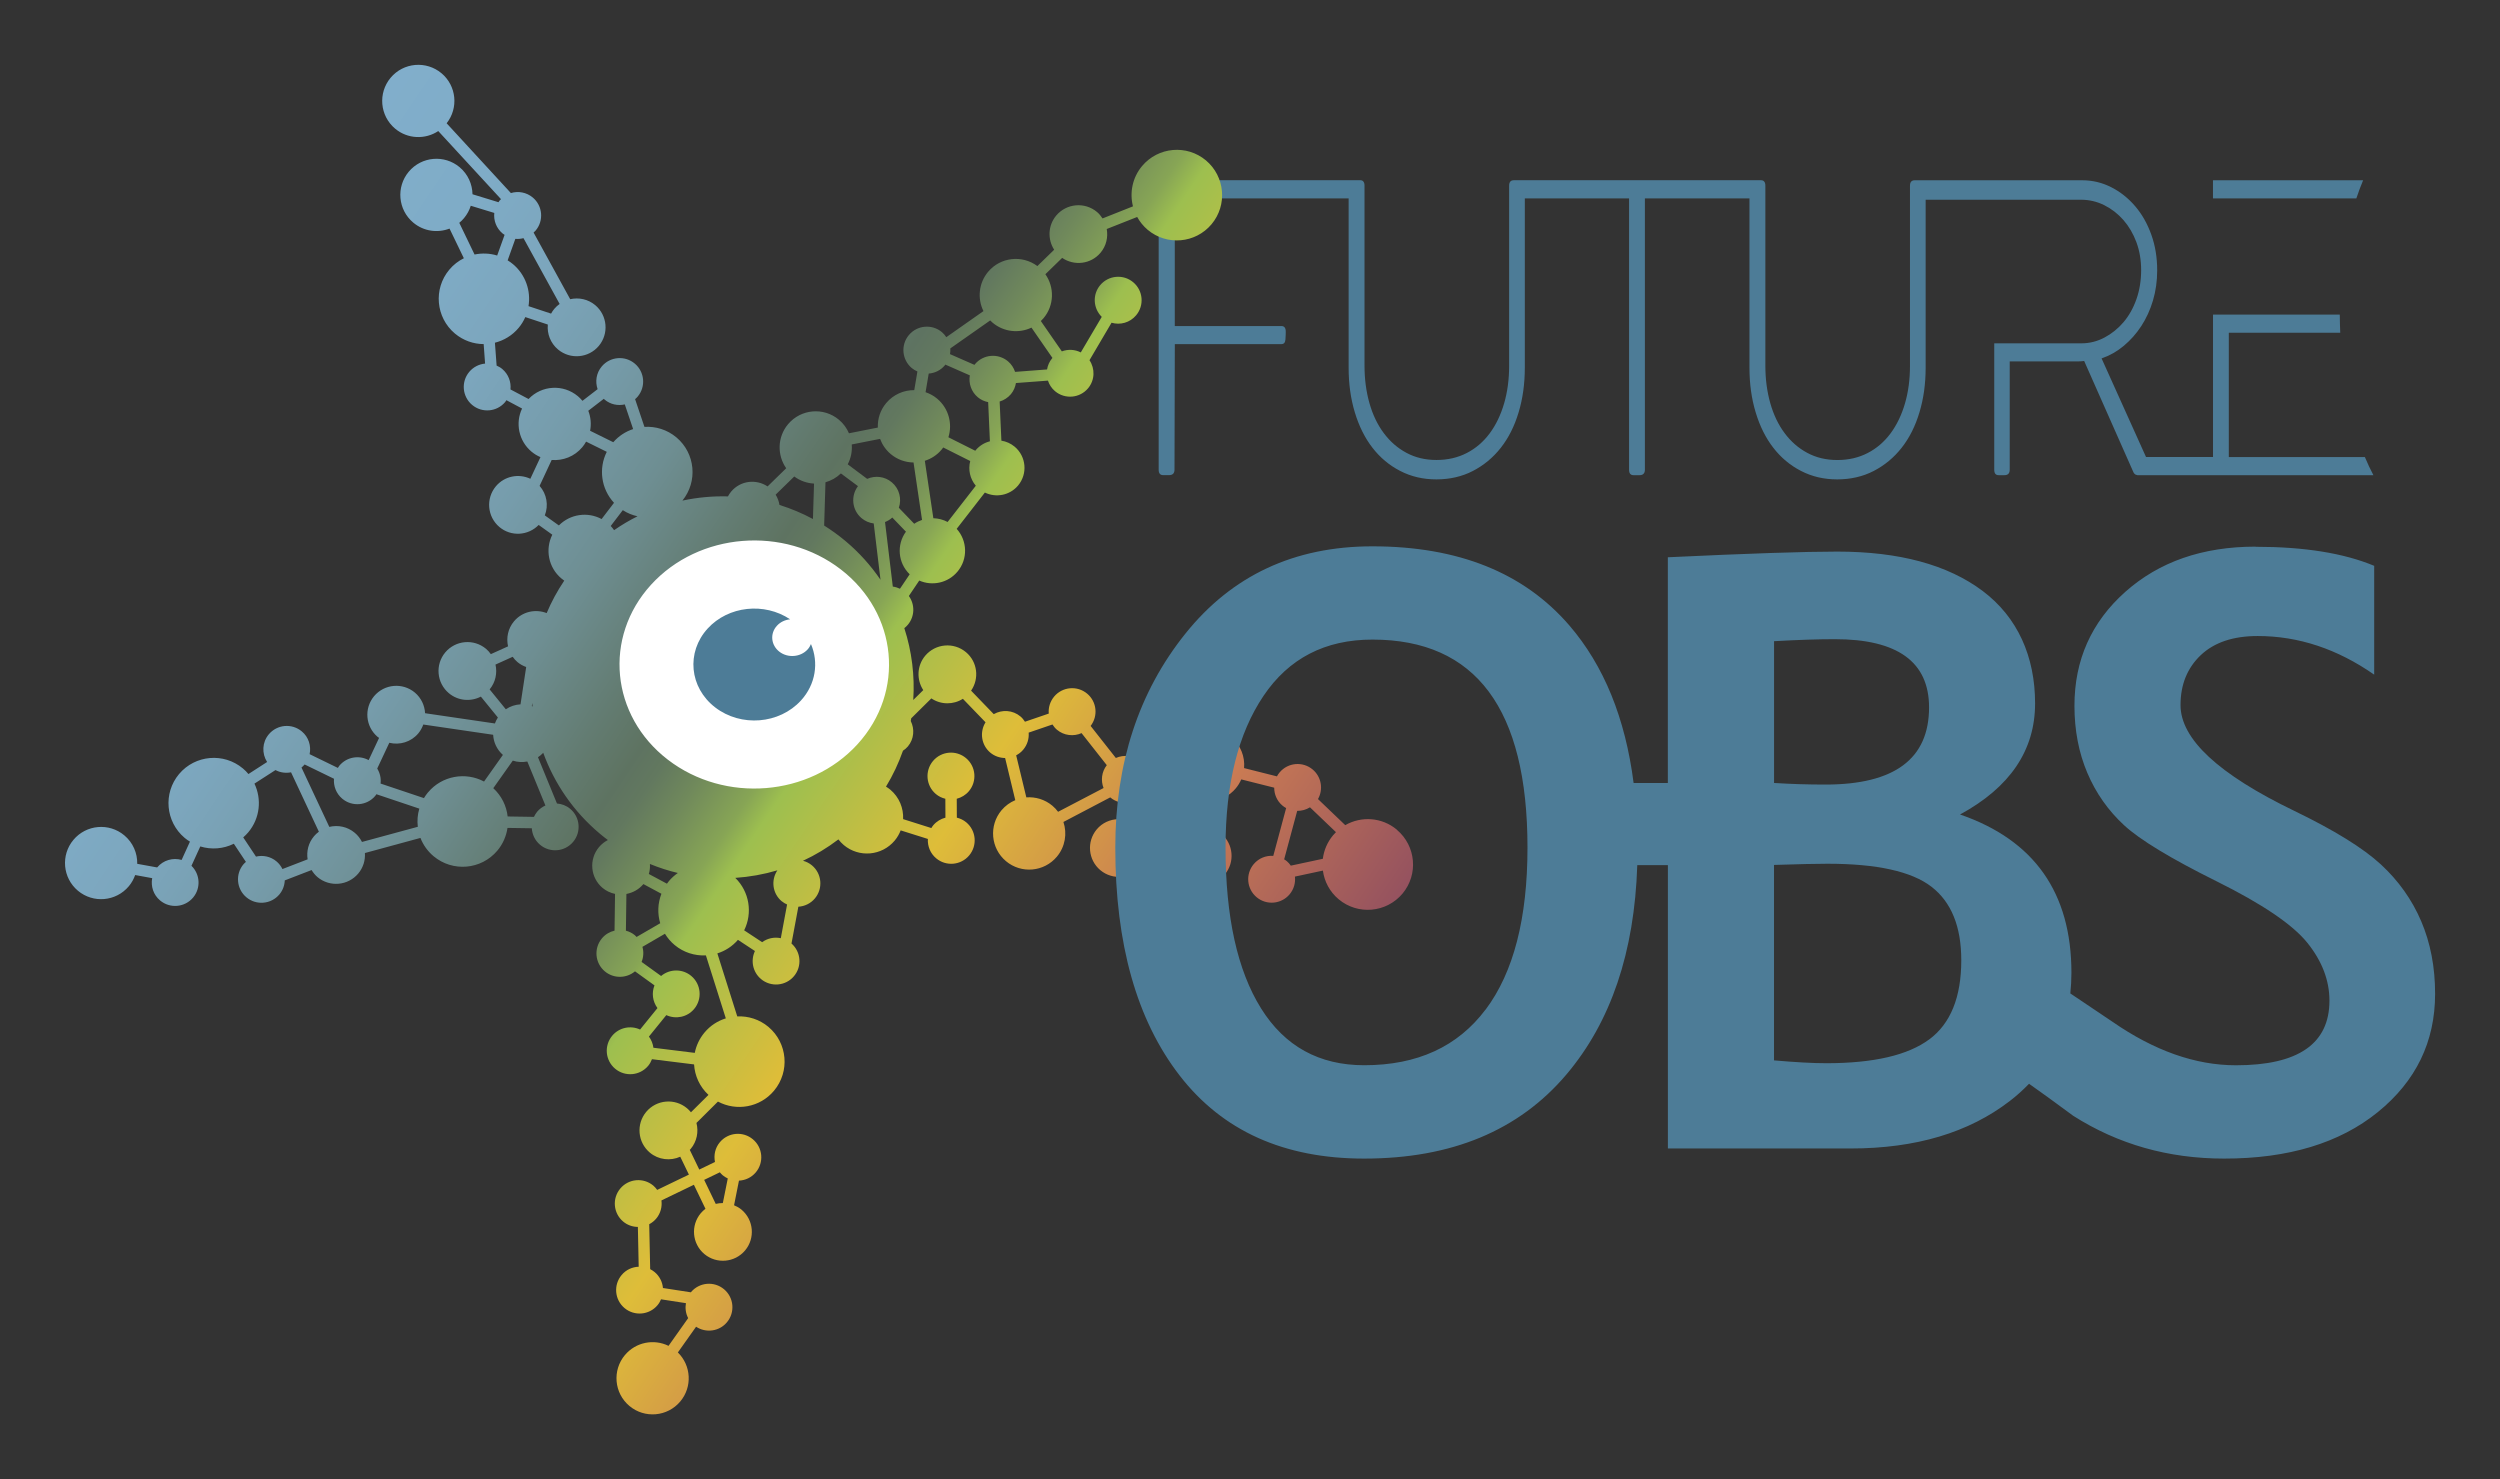
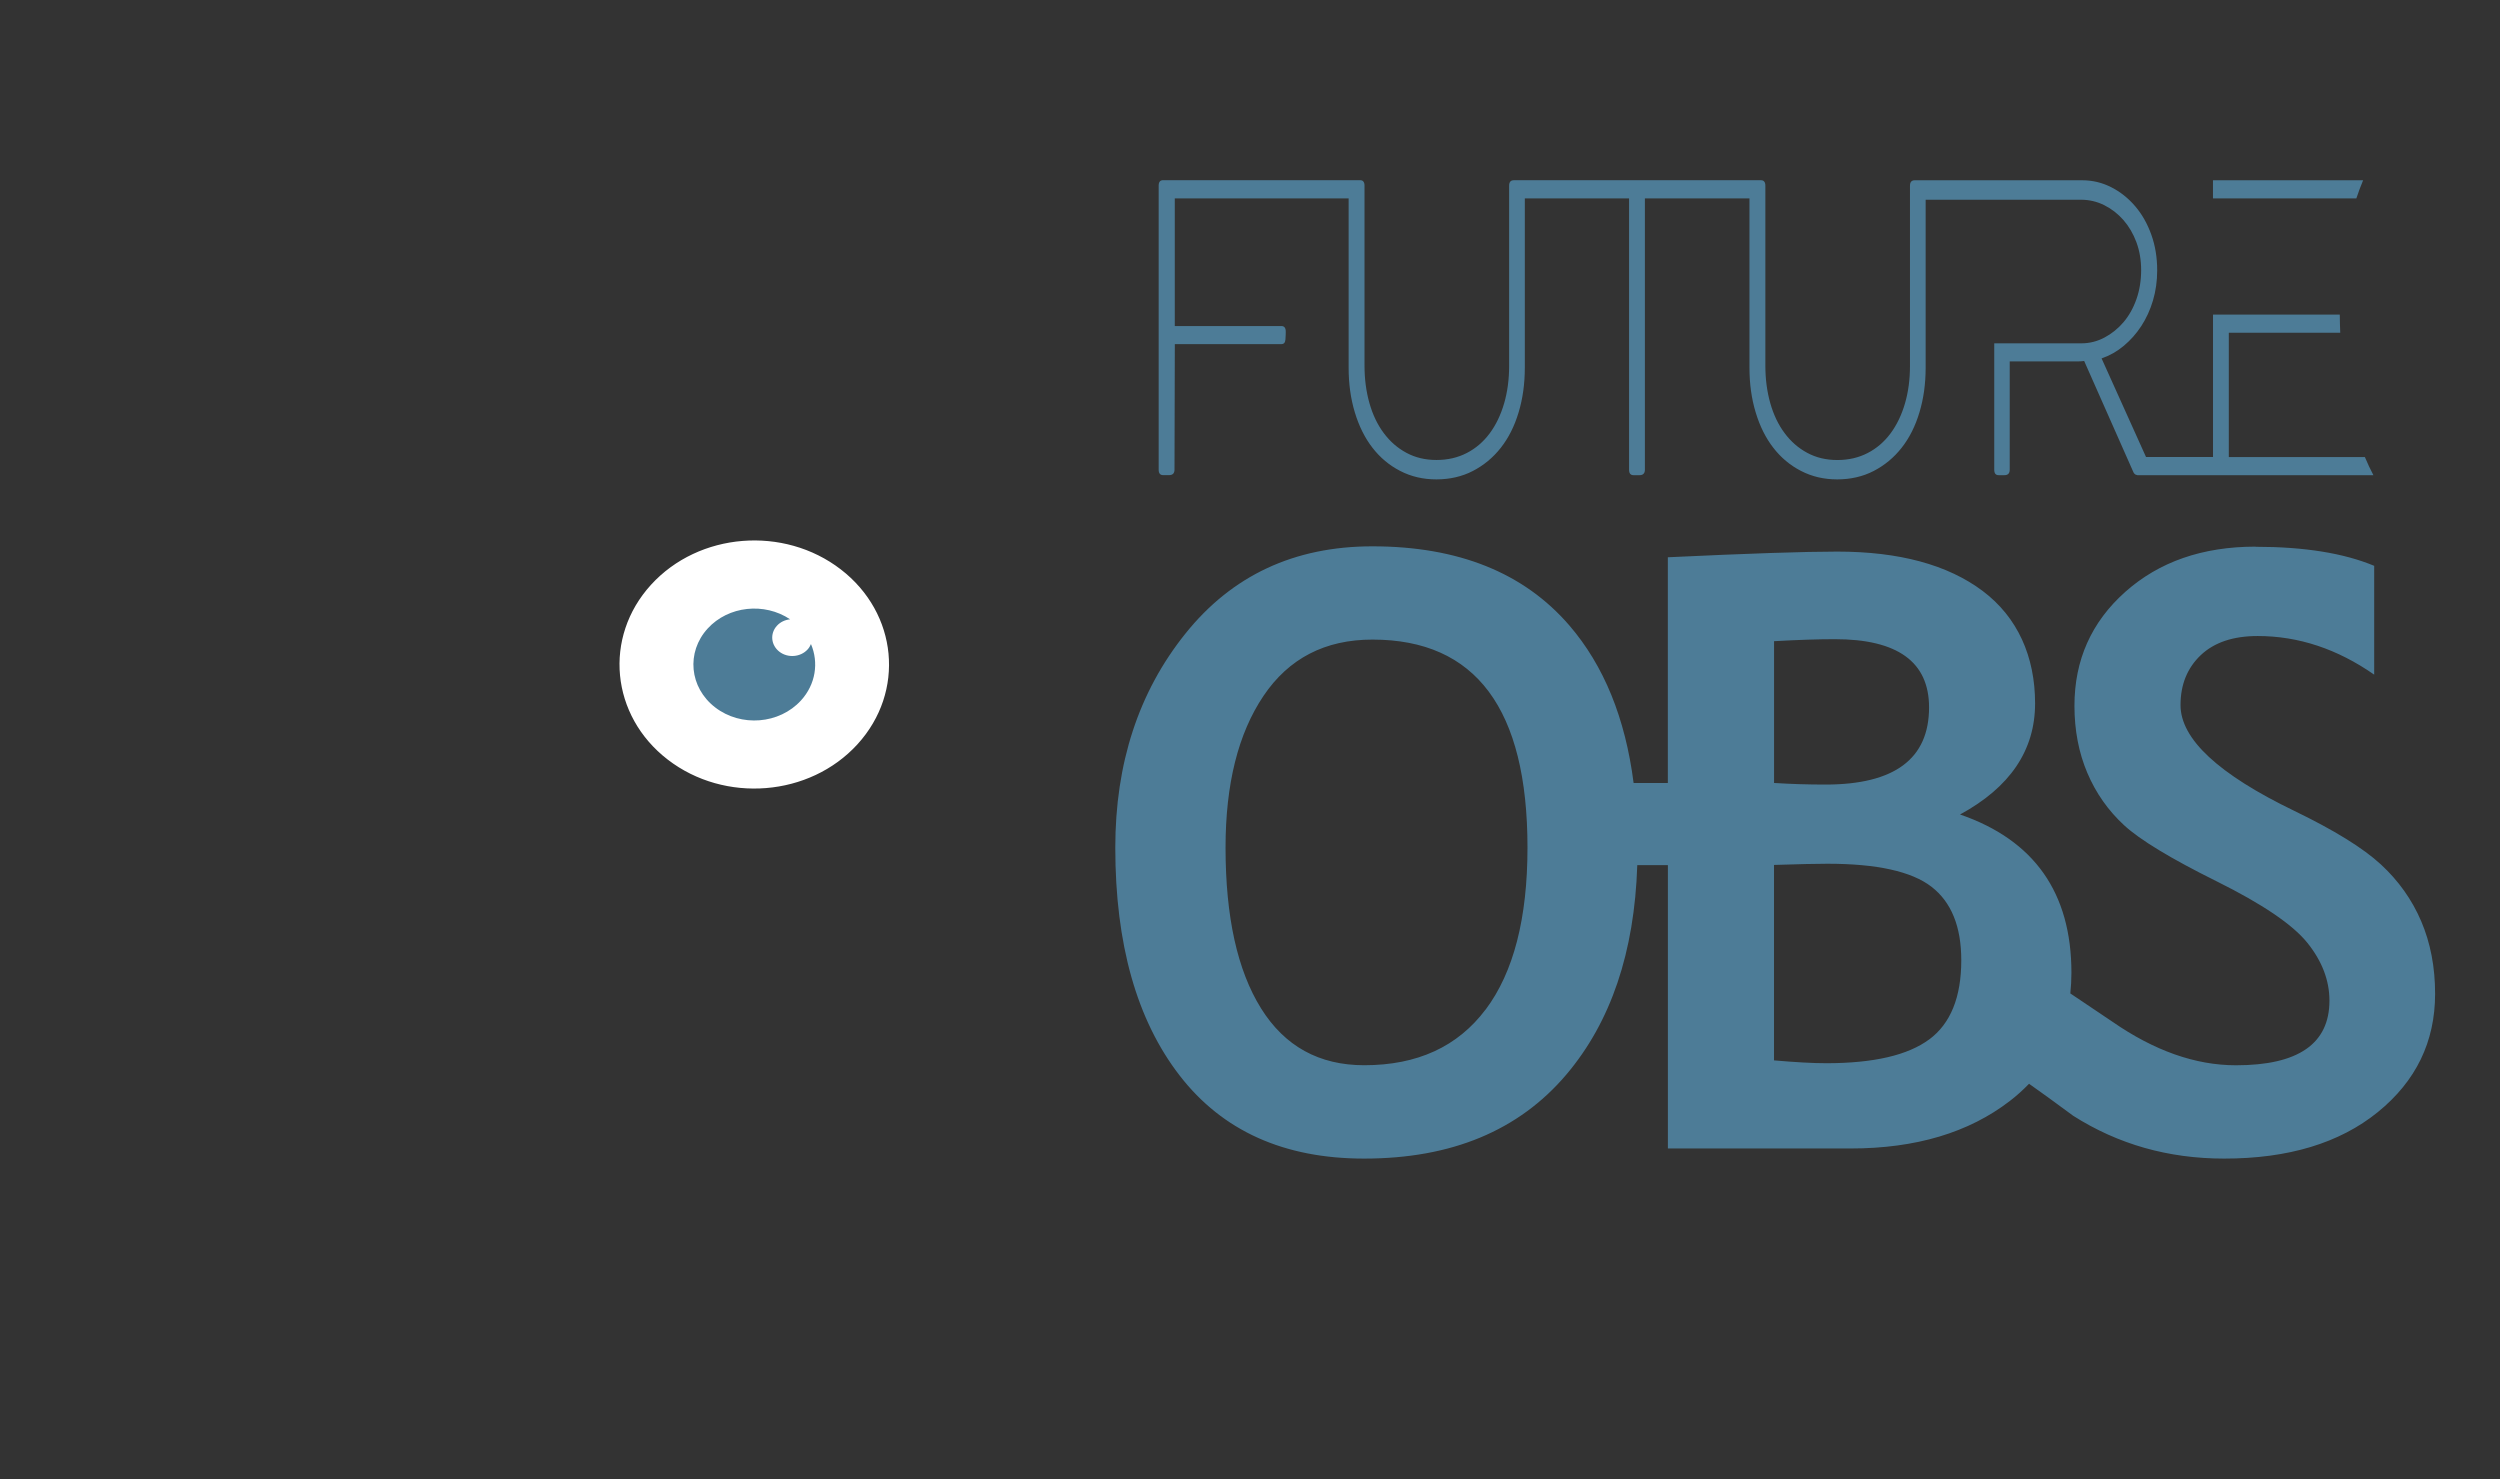
<svg xmlns="http://www.w3.org/2000/svg" version="1.1" viewBox="0 0 546.29 323.23">
  <rect x="0" y="0" width="546.29" height="323.23" fill="#333333" stroke="none" />
  <defs>
    <style>
      .cls-1 {
        fill: #fff;
        stroke: #fff;
        stroke-miterlimit: 10;
        stroke-width: .72px;
      }

      .cls-2 {
        fill: #4d7c97;
      }

      .cls-3 {
        fill: url(#Dégradé_sans_nom_21);
      }
    </style>
    <linearGradient id="Dégradé_sans_nom_21" data-name="Dégradé sans nom 21" x1="49.86" y1="69.51" x2="284.56" y2="227.81" gradientUnits="userSpaceOnUse">
      <stop offset="0" stop-color="#81aecb" />
      <stop offset=".1" stop-color="#7facc7" />
      <stop offset=".18" stop-color="#7ca6bd" />
      <stop offset=".26" stop-color="#769cab" />
      <stop offset=".34" stop-color="#6e8e92" />
      <stop offset=".41" stop-color="#637c72" />
      <stop offset=".45" stop-color="#5e7361" />
      <stop offset=".47" stop-color="#62785f" />
      <stop offset=".5" stop-color="#70895b" />
      <stop offset=".54" stop-color="#87a555" />
      <stop offset=".56" stop-color="#9dbf4f" />
      <stop offset=".68" stop-color="#debd39" />
      <stop offset=".84" stop-color="#ca7b53" />
      <stop offset="1" stop-color="#95525f" />
    </linearGradient>
  </defs>
  <g>
    <g id="Calque_1">
      <g>
        <path class="cls-2" d="M516.8,99.87h-29.77v-27.16h24.35c-.05-1.3-.09-2.62-.1-3.96h-27.7v31.11h-14.64l-9.71-21.54c1.77-.61,3.39-1.53,4.86-2.76,1.47-1.23,2.75-2.67,3.83-4.33,1.08-1.66,1.93-3.51,2.54-5.57.61-2.06.92-4.25.92-6.58,0-2.82-.43-5.43-1.29-7.82-.86-2.39-2.03-4.46-3.53-6.21-1.5-1.75-3.23-3.13-5.22-4.14-1.98-1.01-4.1-1.52-6.36-1.52h-35.12s0,0,0,0,0,0,0,0h-1.47c-.69,0-1.03.4-1.03,1.2v39.4c0,2.95-.37,5.68-1.1,8.19-.74,2.52-1.79,4.7-3.16,6.54-1.37,1.84-3.04,3.27-5,4.28-1.96,1.01-4.16,1.52-6.61,1.52s-4.64-.52-6.58-1.57c-1.94-1.04-3.59-2.48-4.96-4.33-1.37-1.84-2.41-4.02-3.12-6.54-.71-2.52-1.07-5.25-1.07-8.19v-39.31c0-.8-.32-1.2-.96-1.2h-54c-.69,0-1.03.4-1.03,1.2v39.4c0,2.95-.37,5.68-1.1,8.19-.74,2.52-1.79,4.7-3.16,6.54-1.37,1.84-3.04,3.27-5,4.28-1.96,1.01-4.16,1.52-6.61,1.52s-4.64-.52-6.58-1.57c-1.94-1.04-3.59-2.48-4.96-4.33-1.37-1.84-2.41-4.02-3.12-6.54-.71-2.52-1.07-5.25-1.07-8.19v-39.31c0-.8-.32-1.2-.96-1.2h-43.06c-.64,0-.96.4-.96,1.2v62.05c0,.8.32,1.2.96,1.2h1.32c.78,0,1.18-.4,1.18-1.2l.07-27.43h23.29c.54,0,.83-.33.88-.99.05-.66.07-1.24.07-1.74,0-.82-.32-1.22-.96-1.22h-23.29v-27.89h37.99v37.01c0,3.5.45,6.75,1.36,9.76.91,3.01,2.19,5.59,3.86,7.73,1.66,2.15,3.68,3.84,6.06,5.06,2.38,1.23,5.01,1.84,7.9,1.84s5.6-.61,7.97-1.84c2.37-1.23,4.41-2.91,6.1-5.06,1.69-2.15,2.99-4.72,3.89-7.73.91-3.01,1.36-6.26,1.36-9.76v-37.01h22.78v59.28c0,.8.32,1.2.96,1.2h1.32c.78,0,1.18-.4,1.18-1.2v-59.28h22.85v37.01c0,3.5.45,6.75,1.36,9.76.91,3.01,2.19,5.59,3.86,7.73,1.66,2.15,3.68,3.84,6.06,5.06,2.38,1.23,5.01,1.84,7.9,1.84s5.6-.61,7.97-1.84c2.37-1.23,4.41-2.91,6.1-5.06,1.69-2.15,2.99-4.72,3.89-7.73.91-3.01,1.36-6.26,1.36-9.76v-36.72h33.95c1.77,0,3.46.39,5.06,1.18,1.6.8,3,1.88,4.21,3.26,1.2,1.38,2.15,3,2.84,4.86.69,1.87,1.03,3.9,1.03,6.1s-.34,4.38-1.03,6.33c-.69,1.96-1.64,3.64-2.84,5.05-1.21,1.41-2.6,2.52-4.17,3.35-1.58.83-3.25,1.25-5.02,1.25h-19.04v27.61c0,.8.31,1.2.94,1.2h1.29c.77,0,1.15-.4,1.15-1.2v-23.66h14.91c.42,0,.87-.03,1.36-.09l10.68,24.12c.18.51.49.77.92.81v.02h51.6c-.67-1.27-1.29-2.59-1.86-3.96Z" />
        <path class="cls-2" d="M516.38,39.39h-32.81v3.96h31.33c.45-1.35.94-2.67,1.48-3.96Z" />
      </g>
-       <path class="cls-3" d="M305.24,181.3c-3.27-2.74-7.79-3-11.28-.99l-5.96-5.7c1.2-2.11.77-4.84-1.16-6.46-2.17-1.82-5.4-1.54-7.22.63-.23.27-.43.57-.59.87l-7.18-1.81c.22-2.48-.74-5.02-2.79-6.74-3.34-2.8-8.32-2.36-11.12.98-1.25,1.5-1.85,3.32-1.84,5.13l-5.43,1.23c-.3-.78-.78-1.5-1.46-2.07-1.55-1.3-3.64-1.51-5.38-.74l-5.51-7c1.67-2.17,1.36-5.28-.75-7.05-2.17-1.82-5.4-1.54-7.22.63-.9,1.08-1.29,2.42-1.18,3.72l-5.2,1.78c-.27-.42-.58-.81-.98-1.15-1.69-1.42-4.03-1.54-5.84-.51l-4.95-5.13c1.83-2.65,1.4-6.3-1.12-8.41-2.68-2.24-6.66-1.89-8.91.78-1.83,2.19-1.91,5.24-.42,7.51l-2.19,2.16c.35-5.3-.31-10.63-1.95-15.7.28-.22.54-.46.77-.74,1.54-1.84,1.56-4.43.22-6.29l2.27-3.37c2.83,1.25,6.26.55,8.35-1.94,2.32-2.76,2.18-6.76-.17-9.36l6.16-7.93c2.43,1.18,5.43.63,7.25-1.53,2.14-2.55,1.81-6.36-.75-8.5-.86-.72-1.86-1.14-2.89-1.31l-.38-8.55c.93-.28,1.79-.82,2.46-1.61.6-.72.95-1.56,1.1-2.43l6.99-.53c.29.87.8,1.68,1.55,2.31,2.17,1.82,5.4,1.54,7.22-.63,1.5-1.79,1.55-4.29.31-6.14l4.82-8.19c1.9.56,4.02-.01,5.37-1.62,1.82-2.17,1.54-5.4-.63-7.22-2.17-1.82-5.4-1.54-7.22.63-1.73,2.06-1.54,5.07.34,6.93l-4.58,7.77c-1.3-.67-2.8-.73-4.14-.23l-4.59-6.63c.2-.2.4-.4.59-.62,2.35-2.8,2.41-6.75.4-9.61l3.67-3.57c2.65,1.81,6.28,1.38,8.39-1.13,1.25-1.49,1.67-3.39,1.35-5.18l6.65-2.63c.57,1.04,1.34,2,2.3,2.81,4.19,3.51,10.43,2.97,13.95-1.22,3.51-4.19,2.96-10.43-1.22-13.95-4.19-3.51-10.43-2.96-13.95,1.22-2.13,2.54-2.76,5.83-2,8.82l-6.65,2.64c-.33-.51-.72-1-1.21-1.41-2.68-2.24-6.66-1.89-8.91.78-1.82,2.17-1.91,5.2-.45,7.47l-3.67,3.57c-3.33-2.48-8.06-1.97-10.76,1.25-2.08,2.48-2.37,5.87-1.02,8.59l-8.12,5.7c-.26-.4-.57-.78-.95-1.1-2.17-1.82-5.4-1.54-7.22.63-1.82,2.17-1.54,5.4.63,7.22.38.32.8.55,1.23.74l-.69,4.08c-2.28-.02-4.55.94-6.13,2.82-1.31,1.56-1.9,3.47-1.83,5.36l-6.31,1.25c-.47-1.11-1.2-2.13-2.19-2.96-3.34-2.8-8.32-2.36-11.12.98-2.35,2.81-2.41,6.76-.4,9.62l-4.07,3.97c-2.53-1.68-5.95-1.26-7.95,1.12-.28.33-.51.69-.71,1.06-3.34-.09-6.68.22-9.95.92,3.4-4.19,2.83-10.34-1.32-13.82-2.03-1.7-4.53-2.44-6.98-2.29l-2.04-6.06c.19-.17.39-.34.56-.55,1.82-2.17,1.54-5.4-.63-7.22-2.17-1.82-5.4-1.54-7.22.63-1.2,1.43-1.47,3.31-.9,4.96l-3.31,2.55c-.3-.36-.63-.7-1-1.01-3.21-2.69-7.93-2.39-10.78.61l-3.95-2.09c.17-1.64-.45-3.33-1.8-4.47-.38-.32-.8-.55-1.23-.74l-.37-5c1.95-.49,3.78-1.57,5.17-3.23.62-.73,1.1-1.53,1.47-2.37l4.92,1.63c-.19,2,.57,4.06,2.23,5.45,2.68,2.24,6.66,1.89,8.91-.78,2.24-2.68,1.89-6.66-.78-8.91-1.58-1.32-3.61-1.72-5.47-1.3l-8-14.56c.15-.14.31-.28.45-.44,1.82-2.17,1.54-5.4-.63-7.22-1.38-1.15-3.18-1.46-4.78-.97l-14.04-15.25c2.63-3.34,2.16-8.18-1.12-10.93-3.34-2.8-8.32-2.36-11.12.98-2.8,3.34-2.36,8.32.98,11.12,2.74,2.3,6.59,2.41,9.43.53l13.71,14.88c-.09.09-.19.17-.28.27-.11.13-.18.27-.27.4l-5.68-1.74c-.04-2.2-.99-4.38-2.81-5.91-3.34-2.8-8.32-2.36-11.12.98-2.8,3.34-2.36,8.32.98,11.12,2.28,1.92,5.33,2.32,7.93,1.31l3.13,6.48c-1.19.59-2.28,1.42-3.18,2.5-3.51,4.19-2.96,10.43,1.22,13.95,1.84,1.54,4.07,2.3,6.29,2.31l.31,4.26c-1.3.12-2.55.73-3.46,1.81-1.82,2.17-1.54,5.4.63,7.22,2.17,1.82,5.4,1.54,7.22-.63.11-.13.18-.27.27-.4l3.42,1.82c-1.5,3.17-.75,7.06,2.06,9.42.61.51,1.27.91,1.96,1.2l-2.21,4.73c-2.53-1.19-5.64-.61-7.53,1.64-2.24,2.68-1.89,6.66.78,8.91,2.55,2.14,6.29,1.89,8.57-.46l2.98,2.13c-1.6,3.19-.87,7.18,1.99,9.57.2.17.41.32.62.47-1.53,2.27-2.81,4.64-3.84,7.09-2.46-.96-5.35-.33-7.14,1.8-1.32,1.58-1.72,3.6-1.3,5.47l-3.76,1.7c-.3-.42-.64-.82-1.05-1.16-2.68-2.24-6.66-1.89-8.91.78-2.24,2.68-1.89,6.66.78,8.91,2.02,1.7,4.8,1.9,7,.75l3.72,4.57c-.27.41-.49.85-.65,1.3l-15.26-2.24c-.09-1.69-.84-3.33-2.23-4.51-2.68-2.24-6.66-1.89-8.91.78-2.24,2.68-1.89,6.66.78,8.91.1.08.21.14.31.21l-2.28,4.86c-2.1-1.15-4.79-.7-6.39,1.2-.13.16-.23.33-.34.5l-6.17-3c.37-1.79-.2-3.72-1.7-4.97-2.17-1.82-5.4-1.54-7.22.63-1.48,1.76-1.55,4.21-.37,6.05l-4.08,2.63c-.36-.43-.76-.85-1.21-1.22-4.19-3.51-10.43-2.96-13.95,1.22-3.51,4.19-2.96,10.43,1.22,13.95.37.31.76.58,1.16.82l-1.82,4c-1.89-.54-3.99.03-5.34,1.63,0,0,0,0,0,.01l-4.36-.79c.05-2.31-.91-4.62-2.82-6.22-3.34-2.8-8.32-2.36-11.12.98-2.8,3.34-2.36,8.32.98,11.12,3.34,2.8,8.32,2.36,11.12-.98.63-.75,1.08-1.58,1.39-2.45l3.72.68c-.33,1.76.25,3.64,1.72,4.87,2.17,1.82,5.4,1.54,7.22-.63,1.73-2.07,1.54-5.09-.36-6.94l1.93-4.23c2.43.75,5.06.54,7.33-.59l2.64,3.97c-.18.16-.37.32-.53.51-1.82,2.17-1.54,5.4.63,7.22,2.17,1.82,5.4,1.54,7.22-.63.75-.9,1.13-1.98,1.17-3.06l5.86-2.26c.35.56.76,1.09,1.29,1.54,2.68,2.24,6.66,1.89,8.91-.78,1.09-1.3,1.56-2.91,1.45-4.48l12.14-3.3c.58,1.5,1.54,2.88,2.86,3.99,4.19,3.51,10.43,2.97,13.95-1.22,1.23-1.47,1.95-3.19,2.21-4.96l5.31.08c.09,1.35.69,2.67,1.81,3.61,2.17,1.82,5.4,1.54,7.22-.63,1.82-2.17,1.54-5.4-.63-7.22-.85-.72-1.87-1.09-2.9-1.17l-4.15-10.11c.41-.27.8-.6,1.15-.97,2.42,6.67,6.57,12.81,12.39,17.69.57.48,1.14.93,1.73,1.37-.72.37-1.38.89-1.94,1.55-2.24,2.68-1.89,6.66.78,8.91.81.68,1.75,1.1,2.73,1.31l-.11,8.03c-1.04.24-2.01.8-2.75,1.68-1.82,2.17-1.54,5.4.63,7.22,1.94,1.62,4.72,1.56,6.59-.01l4.26,3.07c-.65,1.64-.42,3.52.65,4.96l-3.8,4.69c-2.05-.95-4.55-.47-6.08,1.34-1.82,2.17-1.54,5.4.63,7.22,2.17,1.82,5.4,1.54,7.22-.63.37-.44.63-.94.83-1.45l9.2,1.14c.15,2.47,1.21,4.87,3.15,6.66l-3.83,3.8c-.25-.31-.54-.61-.86-.88-2.68-2.24-6.66-1.89-8.91.78-2.24,2.68-1.89,6.66.78,8.91,1.92,1.61,4.51,1.86,6.65.9l1.89,3.91-6.93,3.34c-.24-.33-.51-.65-.84-.93-2.17-1.82-5.4-1.54-7.22.63-1.82,2.17-1.54,5.4.63,7.22.94.79,2.07,1.16,3.21,1.17l.18,8.7c-1.4.05-2.77.66-3.73,1.81-1.82,2.17-1.54,5.4.63,7.22,2.17,1.82,5.4,1.54,7.22-.63.33-.39.57-.83.76-1.28l5.44.84c-.19,1.11-.04,2.26.49,3.27l-4.29,6.06c-3.19-1.57-7.14-.83-9.53,2.01-2.8,3.34-2.36,8.32.98,11.12,3.34,2.8,8.32,2.36,11.12-.98,2.67-3.19,2.39-7.85-.53-10.71l3.98-5.62c2.14,1.41,5.05,1.05,6.74-.97,1.82-2.17,1.54-5.4-.63-7.22-2.17-1.82-5.4-1.54-7.22.63-.01.01-.02.03-.03.04l-6.1-.94c-.11-1.31-.73-2.57-1.81-3.48-.31-.26-.64-.46-.98-.64l-.21-9.82c.57-.3,1.09-.71,1.53-1.23.96-1.15,1.32-2.59,1.14-3.97l7.09-3.42,2.53,5.25c-.37.28-.72.6-1.03.97-2.24,2.68-1.89,6.66.78,8.91,2.68,2.24,6.66,1.89,8.91-.78,2.24-2.68,1.89-6.66-.78-8.91-.5-.42-1.06-.72-1.63-.96l1.07-5.38c1.38-.07,2.72-.67,3.68-1.81,1.82-2.17,1.54-5.4-.63-7.22-2.17-1.82-5.4-1.54-7.22.63-1.05,1.25-1.37,2.84-1.07,4.32l-3.43,1.66-2.08-4.31c.06-.07.14-.12.2-.2,1.37-1.64,1.76-3.76,1.26-5.68l4.7-4.67c4.04,2.17,9.19,1.29,12.25-2.37,3.51-4.19,2.96-10.43-1.22-13.95-1.98-1.66-4.42-2.4-6.81-2.29l-4.35-13.77c1.69-.53,3.26-1.52,4.5-2.96l3.71,2.44c-.97,2.06-.5,4.58,1.32,6.12,2.17,1.82,5.4,1.54,7.22-.63,1.79-2.14,1.53-5.3-.55-7.13l1.5-8.04c1.35-.08,2.67-.69,3.61-1.81,1.82-2.17,1.54-5.4-.63-7.22-.59-.5-1.27-.82-1.97-1.01,2.71-1.25,5.31-2.82,7.74-4.67.34.44.73.86,1.18,1.24,3.34,2.8,8.32,2.36,11.12-.98.57-.68,1-1.44,1.31-2.23l5.94,1.87c-.09,1.56.52,3.15,1.81,4.23,2.17,1.82,5.4,1.54,7.22-.63,1.82-2.17,1.54-5.4-.63-7.22-.62-.52-1.33-.85-2.07-1.03l-.02-4.13c1-.26,1.94-.81,2.66-1.66,1.82-2.17,1.54-5.4-.63-7.22-2.17-1.82-5.4-1.54-7.22.63-1.82,2.17-1.54,5.4.63,7.22.62.52,1.33.85,2.07,1.03l.02,4.13c-1,.26-1.94.81-2.66,1.66-.16.19-.29.4-.42.61l-6.17-1.95c.12-2.38-.84-4.79-2.8-6.44-.3-.25-.62-.46-.94-.66,1.53-2.51,2.76-5.15,3.71-7.85.39-.26.75-.55,1.07-.93,1.35-1.61,1.51-3.79.63-5.56.03-.2.07-.39.1-.59l4.4-4.35c2.11,1.42,4.81,1.41,6.89.09l4.95,5.13c-1.33,2.13-.94,4.96,1.04,6.63.95.79,2.1,1.16,3.24,1.18l2.22,9.21c-1.13.47-2.17,1.21-3.01,2.21-2.8,3.34-2.36,8.32.98,11.12,3.34,2.8,8.32,2.36,11.12-.98,1.83-2.19,2.27-5.07,1.43-7.59l10.23-5.37s.01.01.02.02c.56.47,1.2.8,1.86.99l-.14,3.75c-1.75.04-3.48.79-4.69,2.23-2.24,2.68-1.89,6.66.78,8.91,2.68,2.24,6.66,1.89,8.91-.78.67-.8,1.08-1.72,1.3-2.68l5.86.77c.11,1.65.86,3.26,2.23,4.41,2.68,2.24,6.66,1.89,8.91-.78,2.24-2.68,1.89-6.66-.78-8.91-.74-.62-1.57-1.02-2.45-1.25l.35-5.87c1.98-.2,3.89-1.13,5.27-2.78.51-.61.91-1.27,1.2-1.96l7.2,1.81c0,1.46.6,2.91,1.81,3.92.25.21.52.39.8.54l-2.81,10.44c-1.58-.11-3.18.5-4.28,1.81-1.82,2.17-1.54,5.4.63,7.22,2.17,1.82,5.4,1.54,7.22-.63.94-1.12,1.31-2.53,1.16-3.87l6.11-1.31c.32,2.36,1.47,4.61,3.44,6.26,4.19,3.51,10.43,2.96,13.95-1.22,3.51-4.19,2.96-10.43-1.22-13.95ZM112.6,52.19c.6.06,1.21,0,1.79-.15l7.9,14.38c-.42.3-.81.64-1.15,1.05-.28.34-.52.69-.72,1.06l-4.93-1.63c.54-3.33-.62-6.85-3.4-9.18-.37-.31-.76-.58-1.16-.83l1.68-4.7ZM103.7,55.62l-3.34-6.93c.37-.3.72-.64,1.03-1.02.69-.82,1.18-1.74,1.48-2.71l5.14,1.57c-.18,1.64.44,3.34,1.8,4.48.14.12.3.21.45.31l-1.62,4.52c-1.61-.5-3.32-.56-4.95-.22ZM157.3,256.17c.19.23.4.45.63.65.34.29.71.5,1.1.69l-1.08,5.38c-.52,0-1.04.05-1.55.18l-2.53-5.25,3.42-1.65ZM196.66,128.65c-.5-.24-1.03-.4-1.57-.47l-1.7-14.11c.58-.22,1.12-.55,1.59-.98l2.98,3.09c-2.09,2.87-1.74,6.85.82,9.31l-2.12,3.15ZM207.65,76.14l8.72-6.12c.17.17.35.34.54.5,2.45,2.05,5.77,2.36,8.48,1.07l4.59,6.63s-.05.05-.08.08c-.6.72-.96,1.56-1.1,2.43l-6.99.53c-.29-.87-.8-1.68-1.55-2.31-2.17-1.82-5.4-1.54-7.22.63-.04.05-.07.1-.1.15l-5.35-2.35c.07-.41.1-.82.07-1.24ZM202.94,81.63c1.33-.1,2.61-.71,3.53-1.81.04-.05.07-.1.1-.15l5.35,2.35c-.29,1.73.3,3.57,1.74,4.78.68.57,1.46.91,2.27,1.07l.38,8.56c-1.18.3-2.27.95-3.11,1.95-.03.04-.05.08-.08.12l-5.88-2.95c.93-2.96.07-6.31-2.45-8.43-.77-.65-1.63-1.11-2.54-1.42l.69-4.07ZM205.76,98.24c.13-.15.24-.31.35-.46l5.9,2.96c-.49,1.86-.06,3.88,1.22,5.4l-6.16,7.92c-.98-.52-2.05-.79-3.12-.82l-1.86-12.55c1.39-.44,2.67-1.25,3.67-2.45ZM186.12,97.12l6.19-1.22c.46,1.25,1.24,2.4,2.33,3.32,1.45,1.22,3.22,1.82,4.98,1.84l1.86,12.55c-.6.2-1.18.48-1.71.84l-3.36-3.49c.66-1.95.13-4.18-1.55-5.58-1.55-1.3-3.64-1.51-5.37-.74l-4.25-3.18c.71-1.35,1-2.86.88-4.33ZM183.75,103.45l3.73,2.78c-1.63,2.16-1.31,5.24.79,7,.78.66,1.7,1.03,2.65,1.15l1.48,12.3c-2.11-3.09-4.66-5.95-7.67-8.47-1.49-1.25-3.04-2.36-4.64-3.37l.29-9.46c1.24-.35,2.4-.99,3.37-1.93ZM169.49,108.09l4.07-3.97c1.3.96,2.8,1.47,4.32,1.55l-.24,7.74c-2.36-1.27-4.81-2.29-7.31-3.07-.13-.79-.41-1.55-.84-2.25ZM139.31,112.82c-1.77.88-3.48,1.89-5.12,3.03-.22-.32-.46-.62-.74-.91l2.64-3.46c1.01.65,2.1,1.09,3.22,1.34ZM131.96,87.15c.06.05.1.12.16.17,1.27,1.07,2.91,1.39,4.41,1.05l1.82,5.39c-1.63.53-3.14,1.5-4.34,2.87l-5.06-2.5c.28-1.46.15-2.98-.4-4.37l3.4-2.62ZM122.13,114.82l-3.08-2.2c.85-2.17.44-4.66-1.14-6.45l2.64-5.66c2.46.2,4.99-.75,6.69-2.79.32-.38.6-.79.83-1.22l4.52,2.23c-1.83,3.64-1.24,8.1,1.58,11.14l-2.71,3.55c-3.04-1.64-6.86-1.11-9.34,1.4ZM107,150.64c1.29-1.57,1.69-3.58,1.27-5.42l3.76-1.7c.3.42.64.82,1.05,1.16.58.49,1.23.83,1.9,1.07l-1.24,8.16c-1.13.06-2.24.42-3.21,1.08l-3.54-4.35ZM68.6,182.75c-1.22,1.45-1.65,3.29-1.38,5.03l-5.5,2.12c-.31-.63-.74-1.2-1.31-1.68-1.29-1.08-2.95-1.4-4.47-1.04l-2.79-4.2c.39-.34.77-.71,1.11-1.12,2.57-3.07,2.96-7.23,1.34-10.63l4.6-2.96c1.06.57,2.26.71,3.4.49l6.08,12.98c-.39.29-.76.62-1.09,1.01ZM91.29,180.67l-12.19,3.31c-.38-.75-.9-1.44-1.59-2.01-1.6-1.34-3.67-1.74-5.55-1.28l-6.08-12.97c.24-.2.48-.42.69-.67l6.41,3.12c-.13,1.6.48,3.24,1.81,4.36,2.17,1.82,5.4,1.54,7.22-.63.09-.11.16-.24.24-.35l9.38,3.15c-.39,1.3-.49,2.66-.33,3.98ZM93.52,173.15c-.33.4-.62.82-.88,1.25l-9.48-3.18c.14-1.13-.12-2.29-.73-3.28l2.64-5.63c2.26.55,4.74-.15,6.34-2.06.49-.59.84-1.25,1.09-1.93l15.26,2.24c.09,1.64.81,3.23,2.13,4.4l-4.12,5.82c-4.04-2.16-9.18-1.28-12.24,2.37ZM119.19,176.01c-.68.31-1.3.75-1.81,1.36-.29.35-.51.73-.7,1.13l-5.75-.09c-.26-2.3-1.32-4.51-3.14-6.18l4.26-6.02c1.04.34,2.13.39,3.18.19l3.95,9.61ZM116.21,154.3l.1-.68c.02.25.05.5.07.76-.06-.02-.12-.06-.18-.08ZM148.12,190.76c-.71.49-1.37,1.08-1.95,1.77-.16.19-.29.38-.43.57l-3.96-2.12c.22-.72.28-1.46.24-2.19,1.99.82,4.04,1.48,6.1,1.97ZM138.75,204.38c-.6-.5-1.27-.82-1.98-1.01l.11-8.03c1.39-.26,2.7-.96,3.68-2.12,0-.01.01-.02.02-.04l3.95,2.12c-.81,2.08-.89,4.35-.26,6.44l-5.17,3c-.12-.12-.22-.25-.36-.37ZM158.6,222.53c-1.76.54-3.38,1.57-4.65,3.09-1.11,1.33-1.82,2.86-2.13,4.45l-9.04-1.12c-.11-.87-.44-1.71-.98-2.44l3.8-4.69c2.05.95,4.55.47,6.08-1.34,1.82-2.17,1.54-5.4-.63-7.22-1.94-1.62-4.72-1.56-6.59.01l-4.26-3.07c.42-1.06.49-2.22.18-3.3l4.92-2.86c.55.9,1.24,1.73,2.09,2.44,1.99,1.67,4.45,2.41,6.86,2.29l4.35,13.76ZM170.83,196.94c.36.3.75.52,1.16.71l-1.37,7.36c-1.41-.3-2.89,0-4.08.87l-3.93-2.59c1.88-3.78,1.16-8.43-1.94-11.46,3.11-.21,6.2-.76,9.2-1.65-1.44,2.15-1.08,5.07.95,6.76ZM241.16,172.19l-9.95,5.2c-.36-.48-.77-.93-1.25-1.33-1.65-1.38-3.7-1.97-5.69-1.82l-2.22-9.19c.58-.3,1.11-.71,1.55-1.24.9-1.08,1.29-2.42,1.18-3.72l5.2-1.78c.27.42.58.81.98,1.15,1.55,1.3,3.64,1.51,5.38.74l5.51,7c-1.14,1.47-1.34,3.37-.7,5ZM261.92,180.74c-1.49.21-2.92.93-3.97,2.18-.52.62-.88,1.31-1.12,2.02l-6.14-.8c-.25-1.4-.95-2.73-2.13-3.71-.53-.45-1.12-.76-1.73-1l.15-4.12c1.08-.23,2.1-.79,2.87-1.7.66-.79,1.04-1.72,1.15-2.67l5.52-1.26c.45,1.33,1.25,2.56,2.4,3.53,1.01.84,2.16,1.39,3.36,1.65l-.35,5.88ZM291.29,182.53c-1.27,1.52-2,3.31-2.23,5.13l-7,1.5c-.25-.36-.53-.7-.88-.99-.18-.15-.38-.27-.57-.39l2.85-10.59c.98.01,1.95-.25,2.79-.78l5.68,5.43c-.22.22-.44.45-.64.69Z" />
      <path class="cls-1" d="M187.11,162.39c-10.32,11.32-28.67,12.8-40.98,3.31-12.31-9.49-13.92-26.36-3.6-37.68,10.32-11.32,28.67-12.8,40.98-3.31,12.31,9.49,13.92,26.36,3.6,37.68Z" />
      <path class="cls-2" d="M177.21,140.73c-.17.42-.4.82-.73,1.18-1.55,1.7-4.32,1.93-6.17.5-1.85-1.43-2.1-3.97-.54-5.67.75-.83,1.79-1.3,2.88-1.41-5.61-3.76-13.49-2.94-18.02,2.02-4.72,5.18-3.99,12.89,1.65,17.23s14.02,3.66,18.74-1.51c3.24-3.55,3.91-8.3,2.19-12.33Z" />
      <path class="cls-2" d="M492.89,119.45c-11.59,0-21.09,3.3-28.49,9.89-7.4,6.59-11.1,14.89-11.1,24.89,0,5.35.94,10.24,2.81,14.65,1.87,4.41,4.55,8.22,8.02,11.43,3.48,3.21,10.22,7.3,20.24,12.27,10.01,4.97,16.63,9.46,19.84,13.46,3.21,4,4.81,8.21,4.81,12.62,0,9.41-6.81,14.12-20.42,14.12-8.86,0-17.86-3.18-27.02-9.53-3.66-2.46-6.84-4.6-9.18-6.17.15-1.46.24-2.96.24-4.51,0-17.47-8.11-29-24.34-34.59,10.93-5.94,16.4-14.03,16.4-24.27s-3.82-18.84-11.46-24.58c-7.64-5.73-18.23-8.6-31.79-8.6-7.07,0-19.41.41-37,1.24v49.33h-7.48c-1.81-14.16-6.48-25.64-14.03-34.42-9.93-11.53-24.28-17.3-43.06-17.3-17.06,0-30.69,6.37-40.88,19.11-10.2,12.74-15.29,28.31-15.29,46.73,0,21.06,4.68,37.65,14.04,49.77,9.36,12.12,22.81,18.18,40.34,18.18,19.08,0,33.8-6.12,44.18-18.36,9.73-11.48,14.89-26.73,15.5-45.76h6.69v61.91h39.94c14.21,0,25.8-3.46,34.77-10.37,1.54-1.18,2.93-2.45,4.21-3.77,2.23,1.57,5.45,3.88,9.64,6.99,9.81,6.24,20.8,9.36,32.99,9.36,14.03,0,25.22-3.38,33.57-10.15,8.35-6.77,12.53-15.38,12.53-25.86,0-5.83-1.01-11.1-3.03-15.84-2.02-4.73-4.97-8.88-8.83-12.44-3.86-3.56-10.16-7.46-18.9-11.69-16.58-8-24.87-15.71-24.87-23.12,0-4.47,1.47-8.1,4.41-10.9,2.94-2.79,7.09-4.19,12.44-4.19,8.93,0,17.41,2.82,25.47,8.44v-23.78c-6.65-2.77-15.28-4.16-25.91-4.16ZM324.63,220.59c-6.09,8.12-14.93,12.18-26.52,12.18-9.87,0-17.39-4.15-22.56-12.44-5.17-8.3-7.75-20-7.75-35.12,0-13.88,2.76-24.93,8.29-33.14,5.53-8.21,13.46-12.31,23.81-12.31,22.59,0,33.88,15.15,33.88,45.45,0,15.47-3.05,27.27-9.14,35.39ZM387.65,140.11c5.23-.29,9.66-.44,13.28-.44,13.73,0,20.6,4.97,20.6,14.91,0,11.24-7.55,16.86-22.64,16.86-3.92,0-7.67-.12-11.23-.35v-30.98ZM421.57,227.12c-4.67,3.47-12.17,5.21-22.51,5.21-2.91,0-6.72-.21-11.41-.62v-42.71c5.53-.18,9.42-.26,11.68-.26,10.82,0,18.39,1.68,22.73,5.03,4.34,3.35,6.51,8.71,6.51,16.06,0,8.06-2.33,13.83-7,17.3Z" />
    </g>
  </g>
</svg>